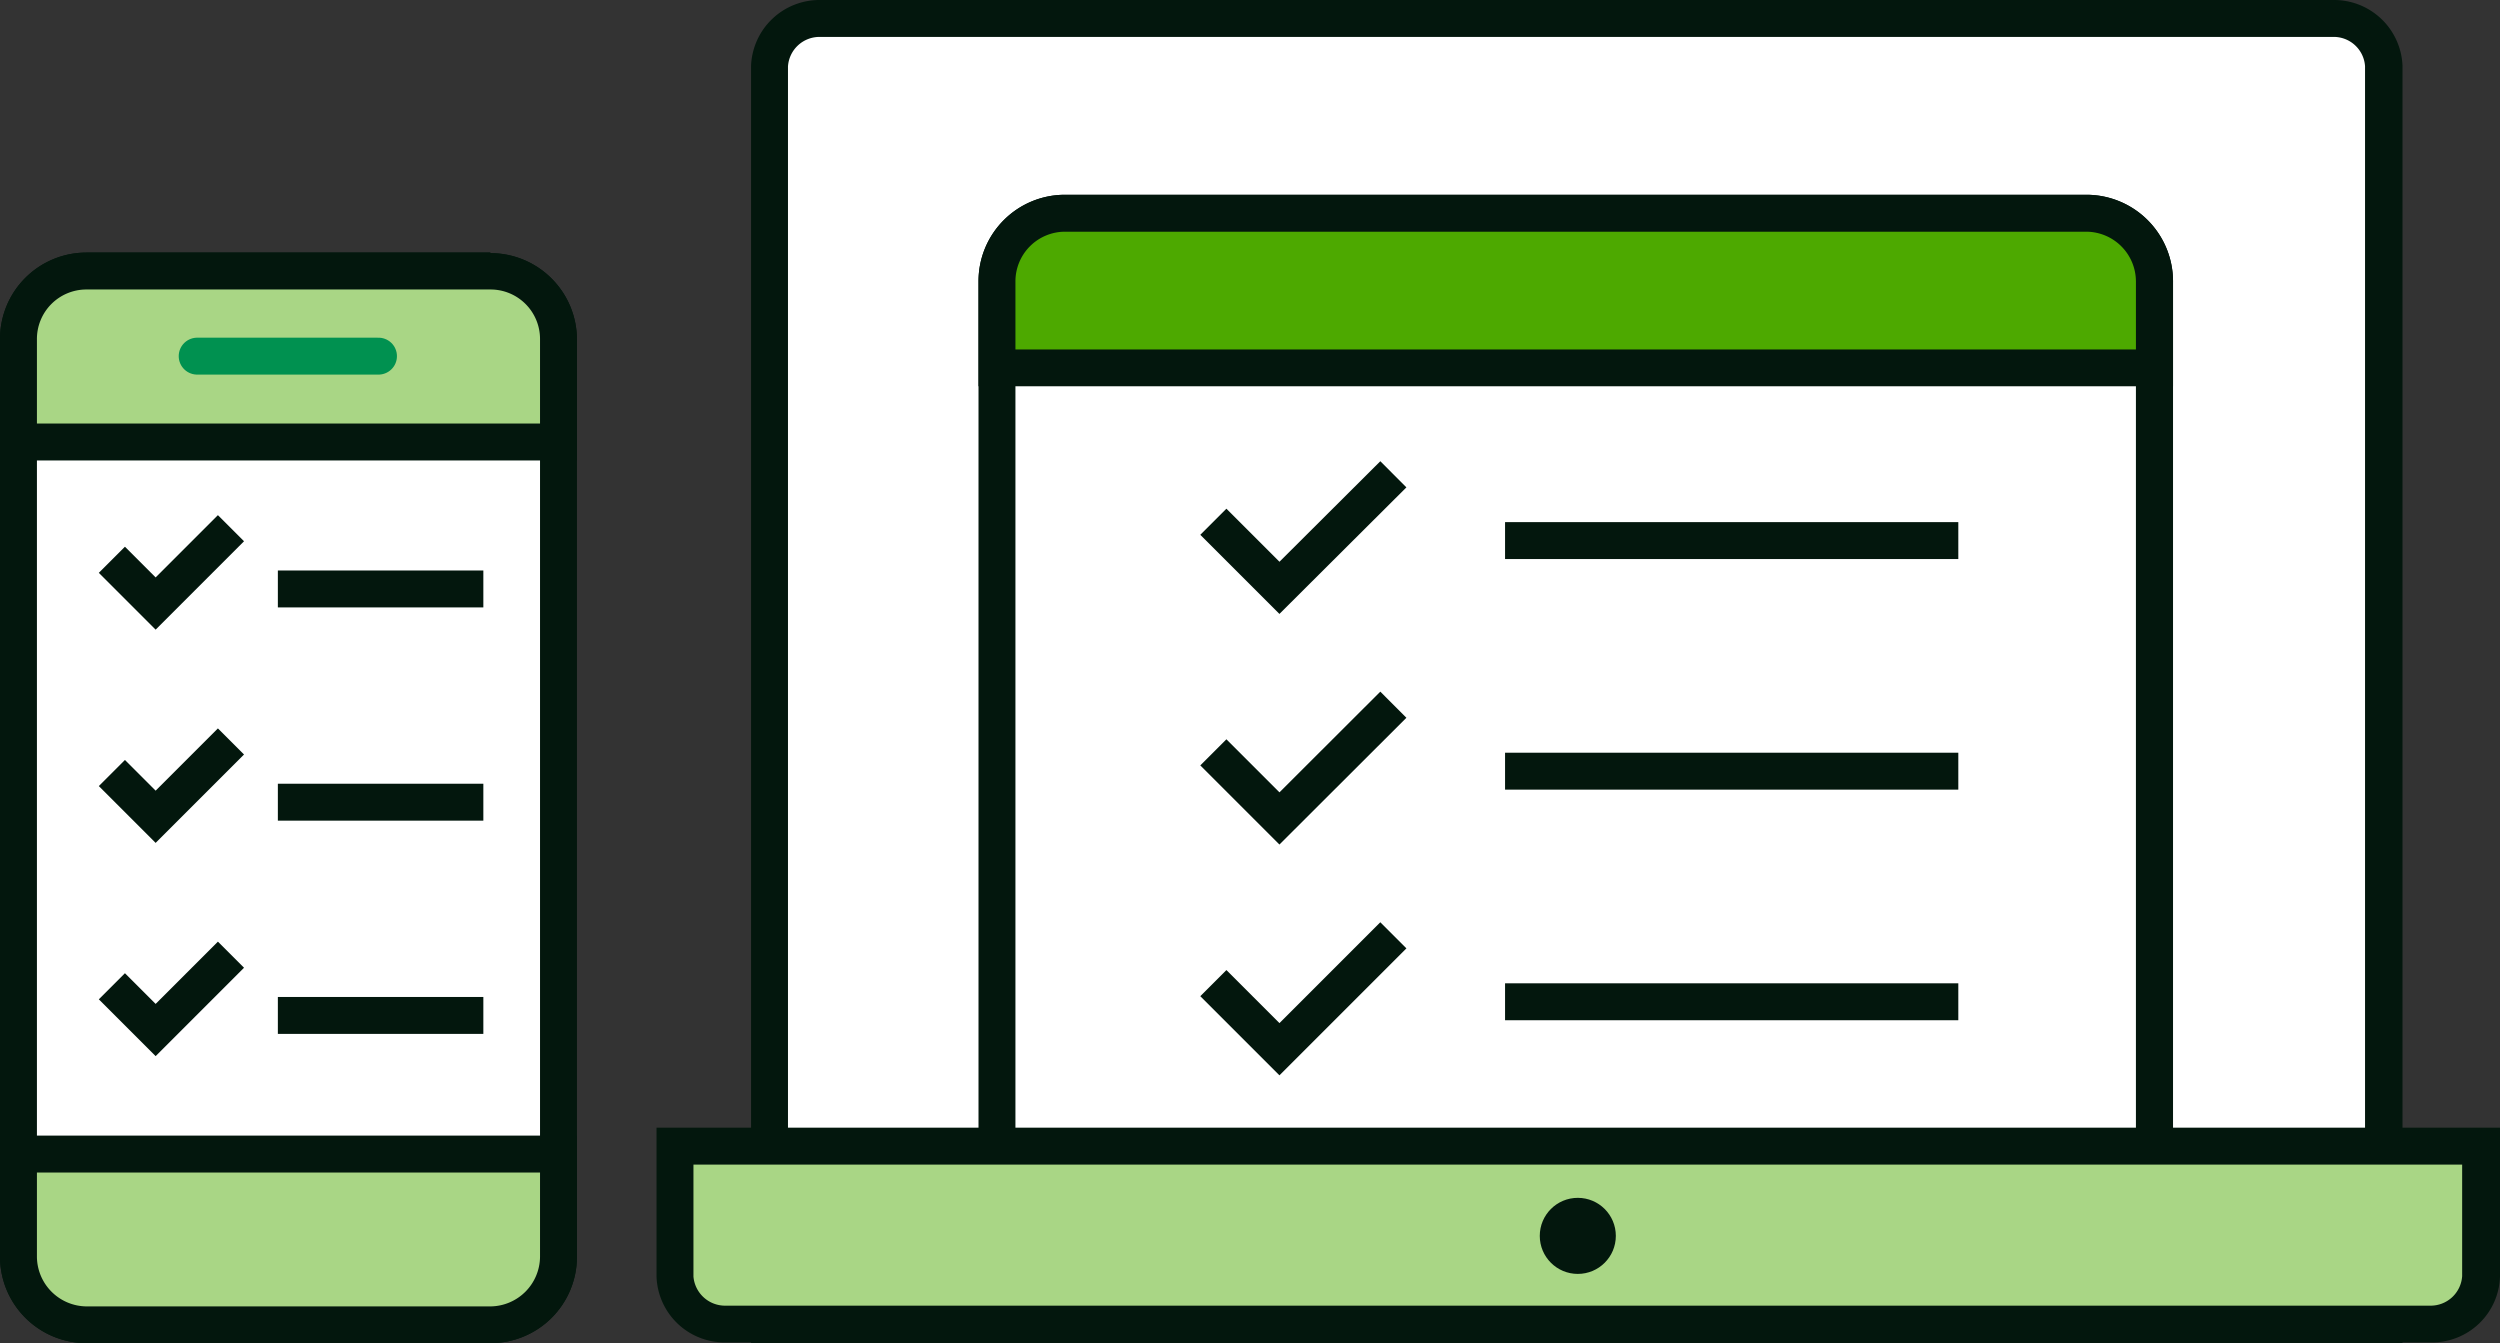
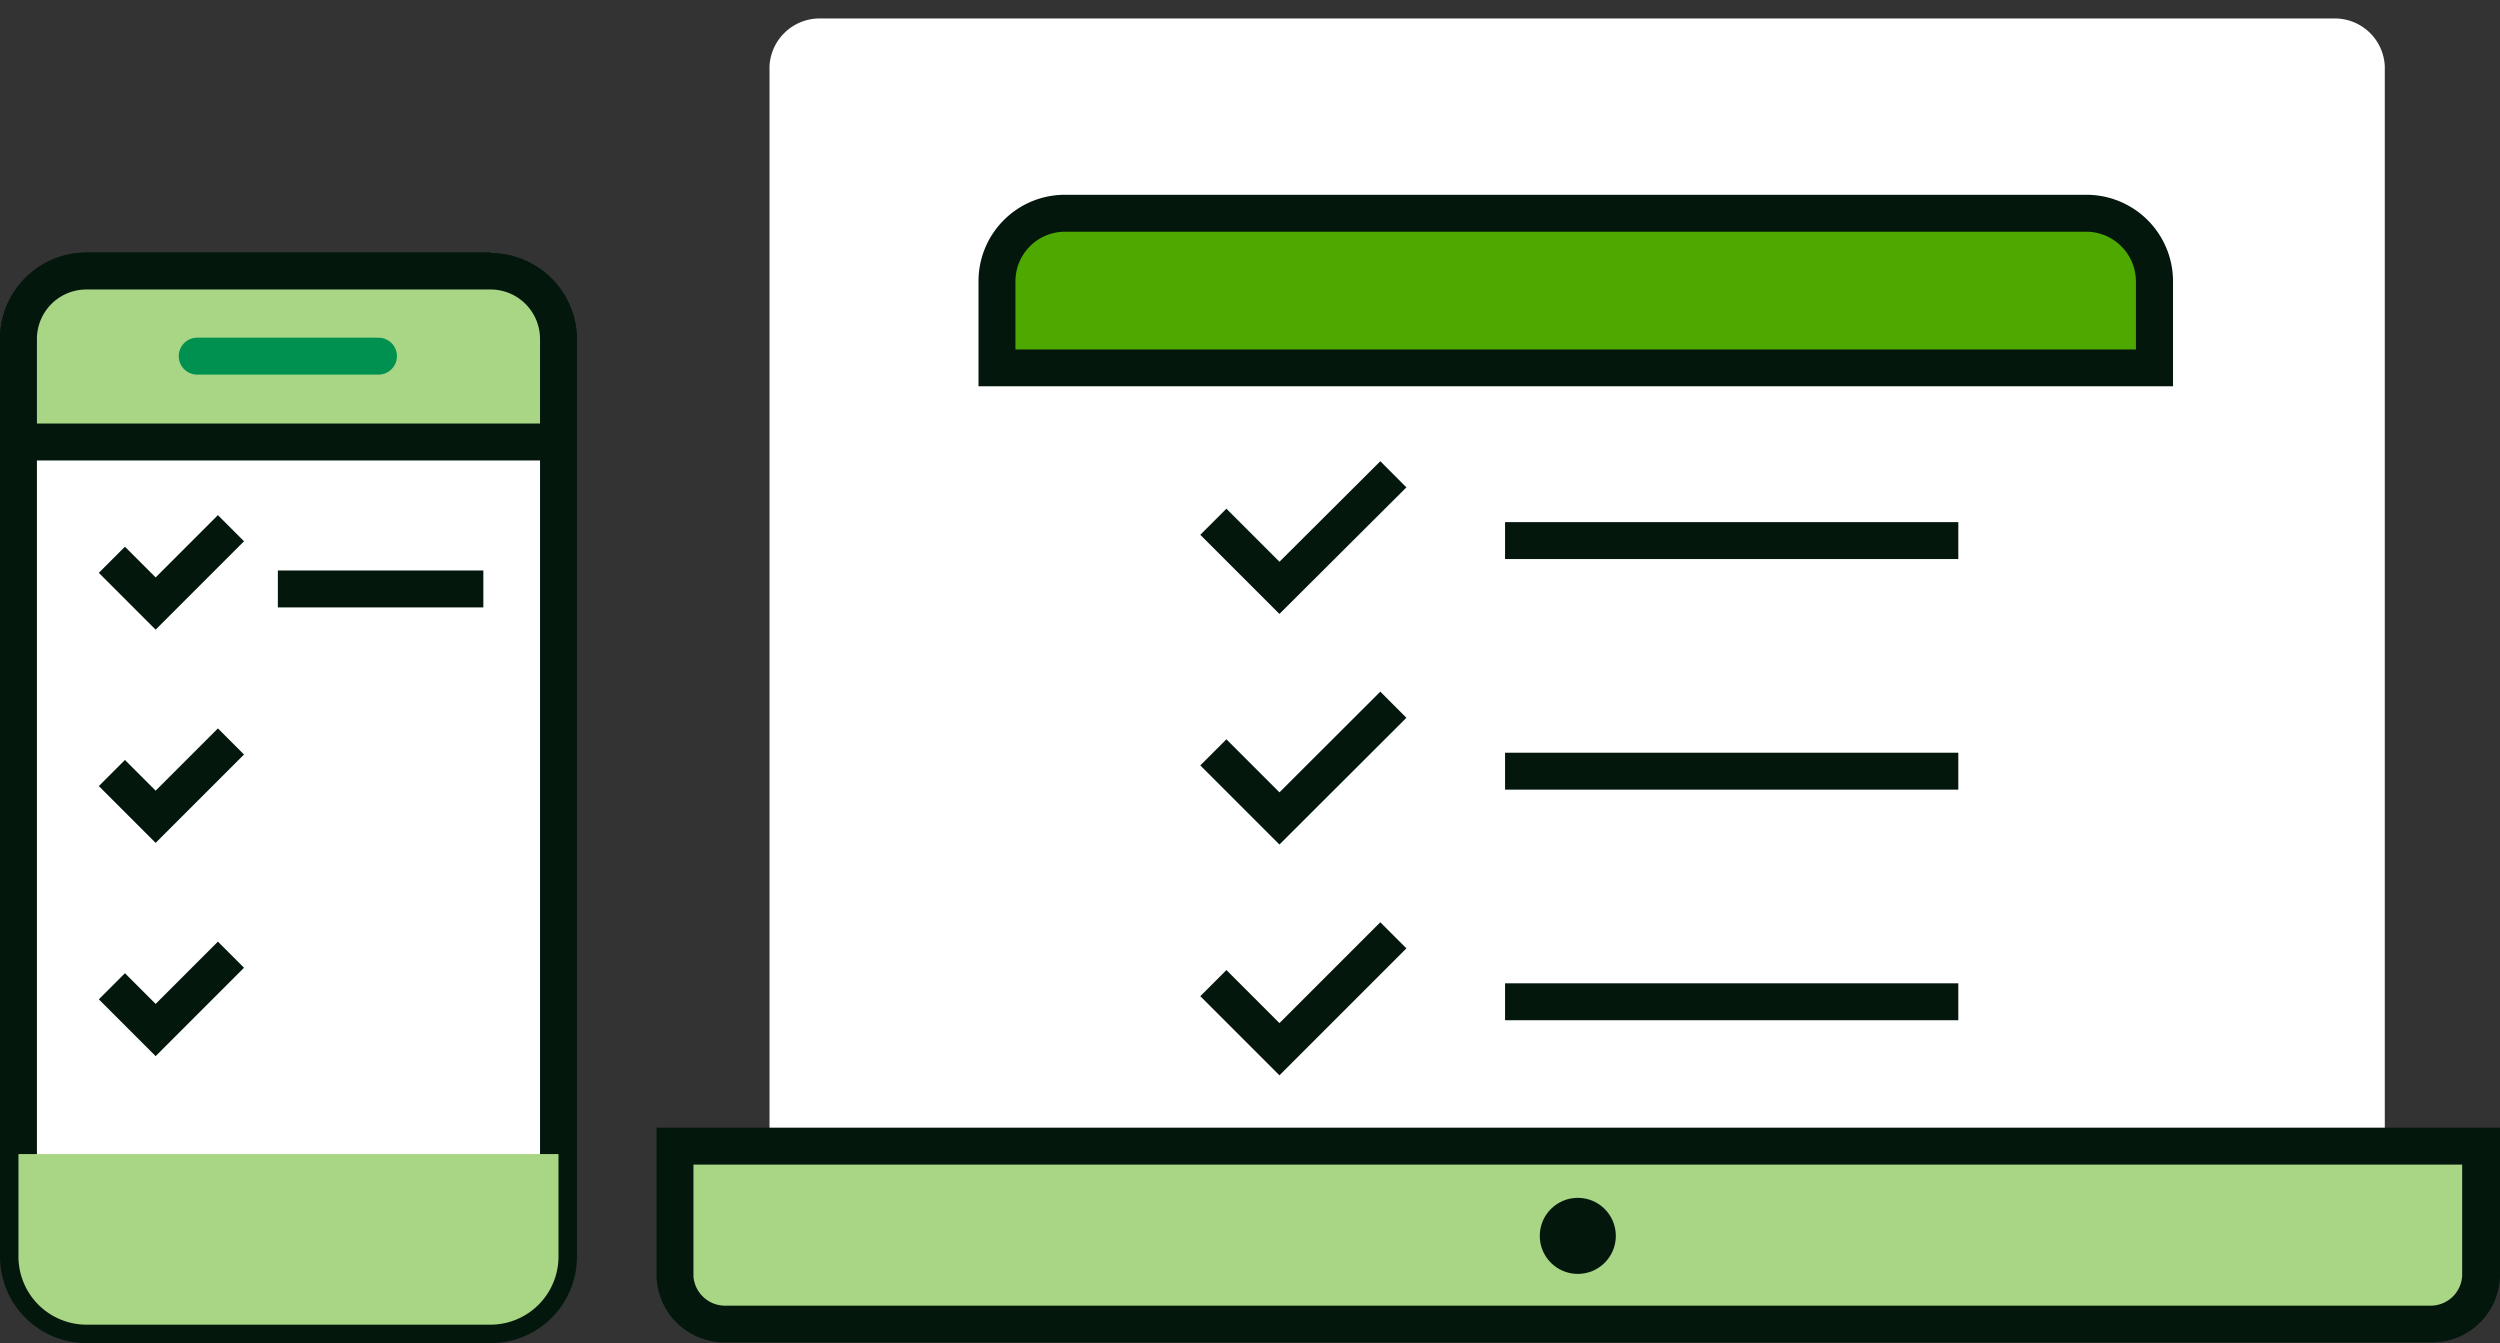
<svg xmlns="http://www.w3.org/2000/svg" width="135.41" height="72.75" viewBox="0 0 135.41 72.75">
  <rect x="0" y="0" width="135.41" height="72.75" fill="#333333" stroke="none" />
  <defs>
    <style>.cls-1{fill:#fff;}.cls-2{fill:#03170d;}.cls-3{fill:#a9d685;}.cls-4{fill:#4da900;}.cls-5,.cls-6{fill:none;stroke-width:2px;}.cls-5{stroke:#03170d;stroke-miterlimit:10;}.cls-6{stroke:#009150;stroke-linecap:round;stroke-linejoin:round;}</style>
  </defs>
  <g id="icon_internet-loan_01">
    <path id="path" class="cls-1" d="M41.68,71.75V3.58A2.72,2.72,0,0,1,44.43,1h82a2.71,2.71,0,0,1,2.74,2.59V71.75Z" />
-     <path id="Compound_path" data-name="Compound path" class="cls-2" d="M126.35,2a1.7,1.7,0,0,1,1.75,1.58V70.76H42.68V3.6A1.71,1.71,0,0,1,44.42,2h82m0-2h-82a3.71,3.71,0,0,0-3.74,3.58V72.75h89.45V3.58A3.71,3.71,0,0,0,126.39,0Z" />
    <path id="path-2" data-name="path" class="cls-1" d="M54,71.75V15.24a3.69,3.69,0,0,1,3.65-3.69H113a3.69,3.69,0,0,1,3.69,3.69h0V71.75Z" />
-     <path id="Compound_path-2" data-name="Compound path" class="cls-2" d="M113,12.55a2.7,2.7,0,0,1,2.69,2.69V70.76H55V15.24a2.69,2.69,0,0,1,2.65-2.69H113m0-2H57.68A4.68,4.68,0,0,0,53,15.23h0V72.75h64.7V15.24A4.69,4.69,0,0,0,113,10.55Z" />
    <path id="path-3" data-name="path" class="cls-3" d="M39.3,71.75a2.71,2.71,0,0,1-2.74-2.58v-7h97.8v7.06a2.7,2.7,0,0,1-2.74,2.57Z" />
    <path id="Compound_path-3" data-name="Compound path" class="cls-2" d="M133.36,63.12v6a1.71,1.71,0,0,1-1.73,1.6H39.31a1.72,1.72,0,0,1-1.75-1.58V63.08h95.8m2-2H35.56v8.06a3.69,3.69,0,0,0,3.74,3.57h92.38a3.68,3.68,0,0,0,3.73-3.57V61.08Z" />
    <circle id="path-4" data-name="path" class="cls-2" cx="85.46" cy="66.94" r="2.06" />
    <path id="path-5" data-name="path" class="cls-4" d="M54,19.93V15.24a3.69,3.69,0,0,1,3.65-3.69H113a3.69,3.69,0,0,1,3.69,3.69h0v4.69Z" />
    <path id="Compound_path-4" data-name="Compound path" class="cls-2" d="M113,12.55a2.7,2.7,0,0,1,2.69,2.69v3.69H55V15.24a2.69,2.69,0,0,1,2.65-2.69H113m0-2H57.68A4.68,4.68,0,0,0,53,15.23h0v5.69h64.7V15.24A4.69,4.69,0,0,0,113,10.55Z" />
    <polyline id="path-6" data-name="path" class="cls-5" points="75.47 25.69 69.3 31.84 65.72 28.26" />
    <polyline id="path-7" data-name="path" class="cls-5" points="75.47 38.17 69.3 44.33 65.72 40.75" />
    <polyline id="path-8" data-name="path" class="cls-5" points="75.47 50.66 69.3 56.83 65.72 53.25" />
    <line id="path-9" data-name="path" class="cls-5" x1="81.52" y1="29.28" x2="106.07" y2="29.28" />
    <line id="path-10" data-name="path" class="cls-5" x1="81.52" y1="41.77" x2="106.07" y2="41.77" />
    <line id="path-11" data-name="path" class="cls-5" x1="81.52" y1="54.26" x2="106.07" y2="54.26" />
    <rect id="path-12" data-name="path" class="cls-1" x="1" y="14.68" width="29.25" height="57.08" rx="3.69" />
    <path id="Compound_path-5" data-name="Compound path" class="cls-2" d="M26.56,15.68a2.68,2.68,0,0,1,2.69,2.68V68.1a2.71,2.71,0,0,1-2.69,2.69H4.68A2.71,2.71,0,0,1,2,68.1V18.39a2.68,2.68,0,0,1,2.66-2.71H26.56m0-2H4.68A4.68,4.68,0,0,0,0,18.37V68.1a4.69,4.69,0,0,0,4.68,4.65H26.56a4.68,4.68,0,0,0,4.69-4.68h0V18.39a4.69,4.69,0,0,0-4.69-4.68h0Z" />
    <path id="path-13" data-name="path" class="cls-3" d="M1,23.91V18.39a3.68,3.68,0,0,1,3.66-3.71h21.9a3.69,3.69,0,0,1,3.69,3.68v5.58Z" />
    <path id="Compound_path-6" data-name="Compound path" class="cls-2" d="M26.56,15.68a2.68,2.68,0,0,1,2.69,2.68v4.58H2V18.39a2.68,2.68,0,0,1,2.66-2.71h21.9m0-2H4.68A4.68,4.68,0,0,0,0,18.37v6.57H31.25V18.39a4.69,4.69,0,0,0-4.69-4.68h0Z" />
    <path id="path-14" data-name="path" class="cls-3" d="M4.68,71.75A3.69,3.69,0,0,1,1,68.07H1V62.51H30.25v5.56a3.69,3.69,0,0,1-3.69,3.68Z" />
-     <path id="Compound_path-7" data-name="Compound path" class="cls-2" d="M29.25,63.51v4.56a2.71,2.71,0,0,1-2.69,2.69H4.68A2.71,2.71,0,0,1,2,68.07V63.51H29.25m2-2H0v6.56a4.68,4.68,0,0,0,4.68,4.68H26.56a4.68,4.68,0,0,0,4.69-4.68h0Z" />
    <path id="path-15" data-name="path" class="cls-6" d="M10.68,19.29H20.5" />
    <polyline id="path-16" data-name="path" class="cls-5" points="12.51 28.61 8.43 32.69 6.06 30.32" />
    <line id="path-17" data-name="path" class="cls-5" x1="15.05" y1="31.9" x2="26.18" y2="31.9" />
    <polyline id="path-18" data-name="path" class="cls-5" points="12.51 40.16 8.43 44.24 6.06 41.87" />
-     <line id="path-19" data-name="path" class="cls-5" x1="15.05" y1="43.45" x2="26.18" y2="43.45" />
    <polyline id="path-20" data-name="path" class="cls-5" points="12.51 51.71 8.43 55.79 6.06 53.42" />
-     <line id="path-21" data-name="path" class="cls-5" x1="15.05" y1="55" x2="26.18" y2="55" />
  </g>
</svg>